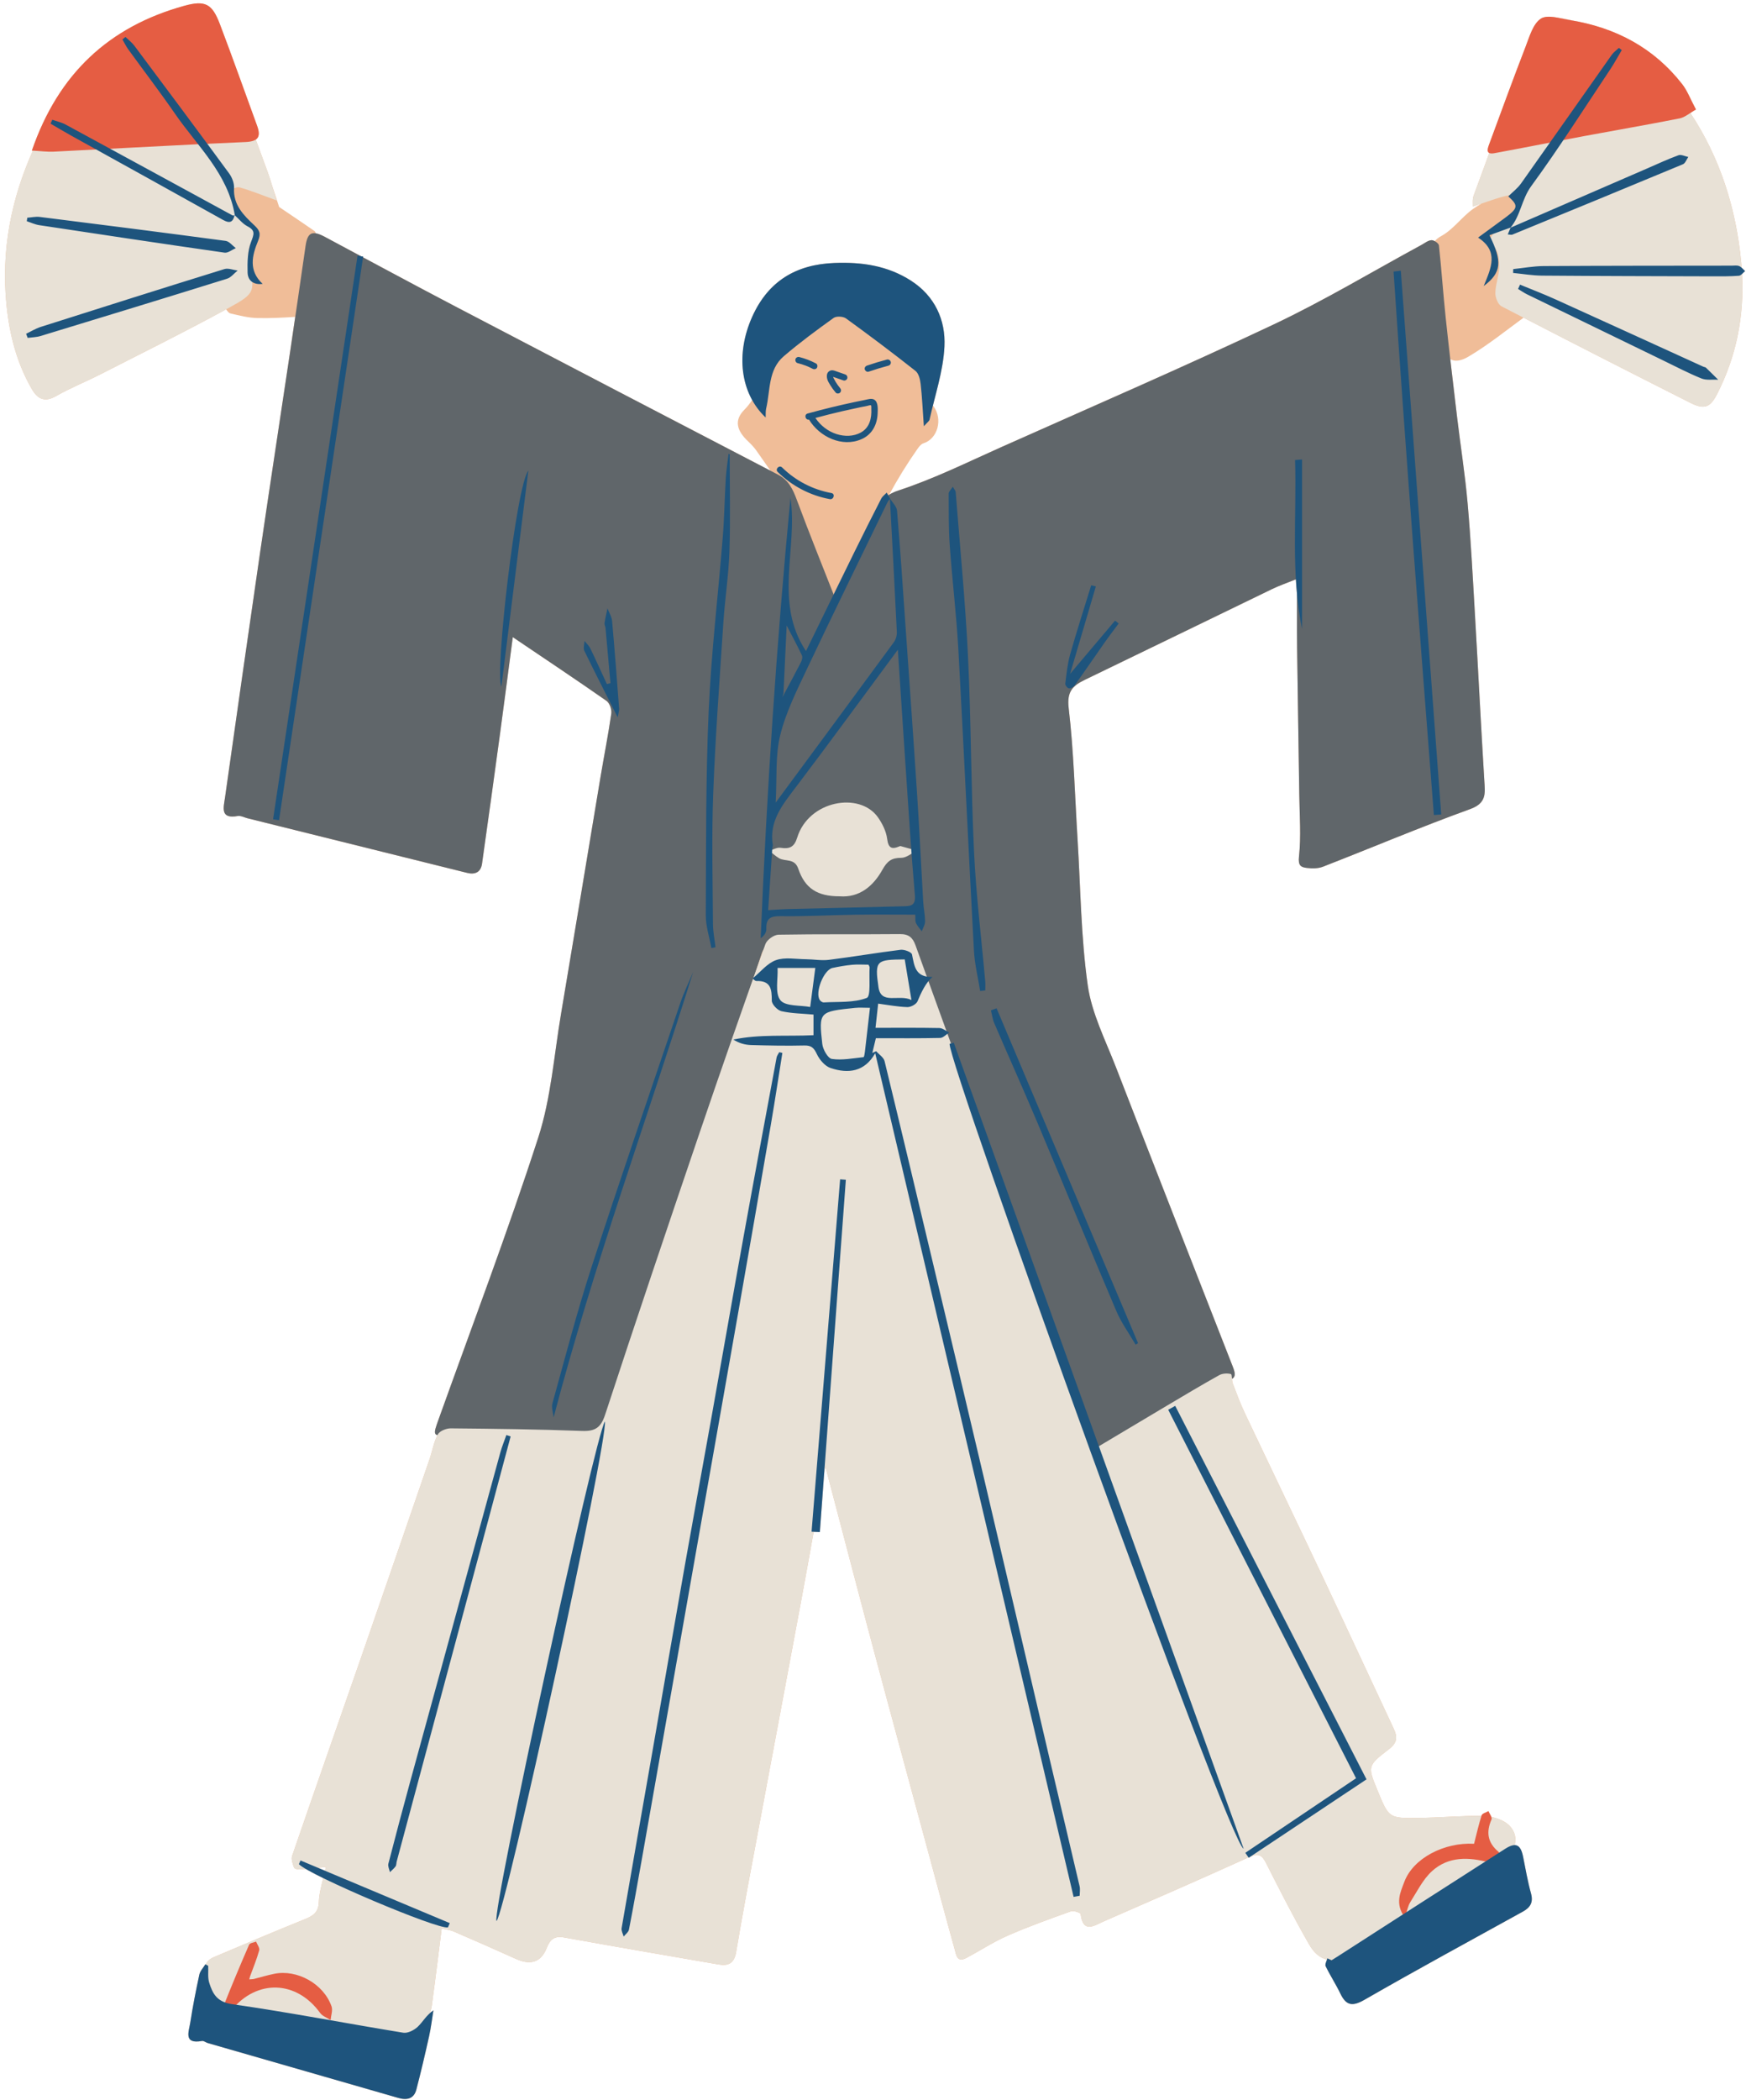
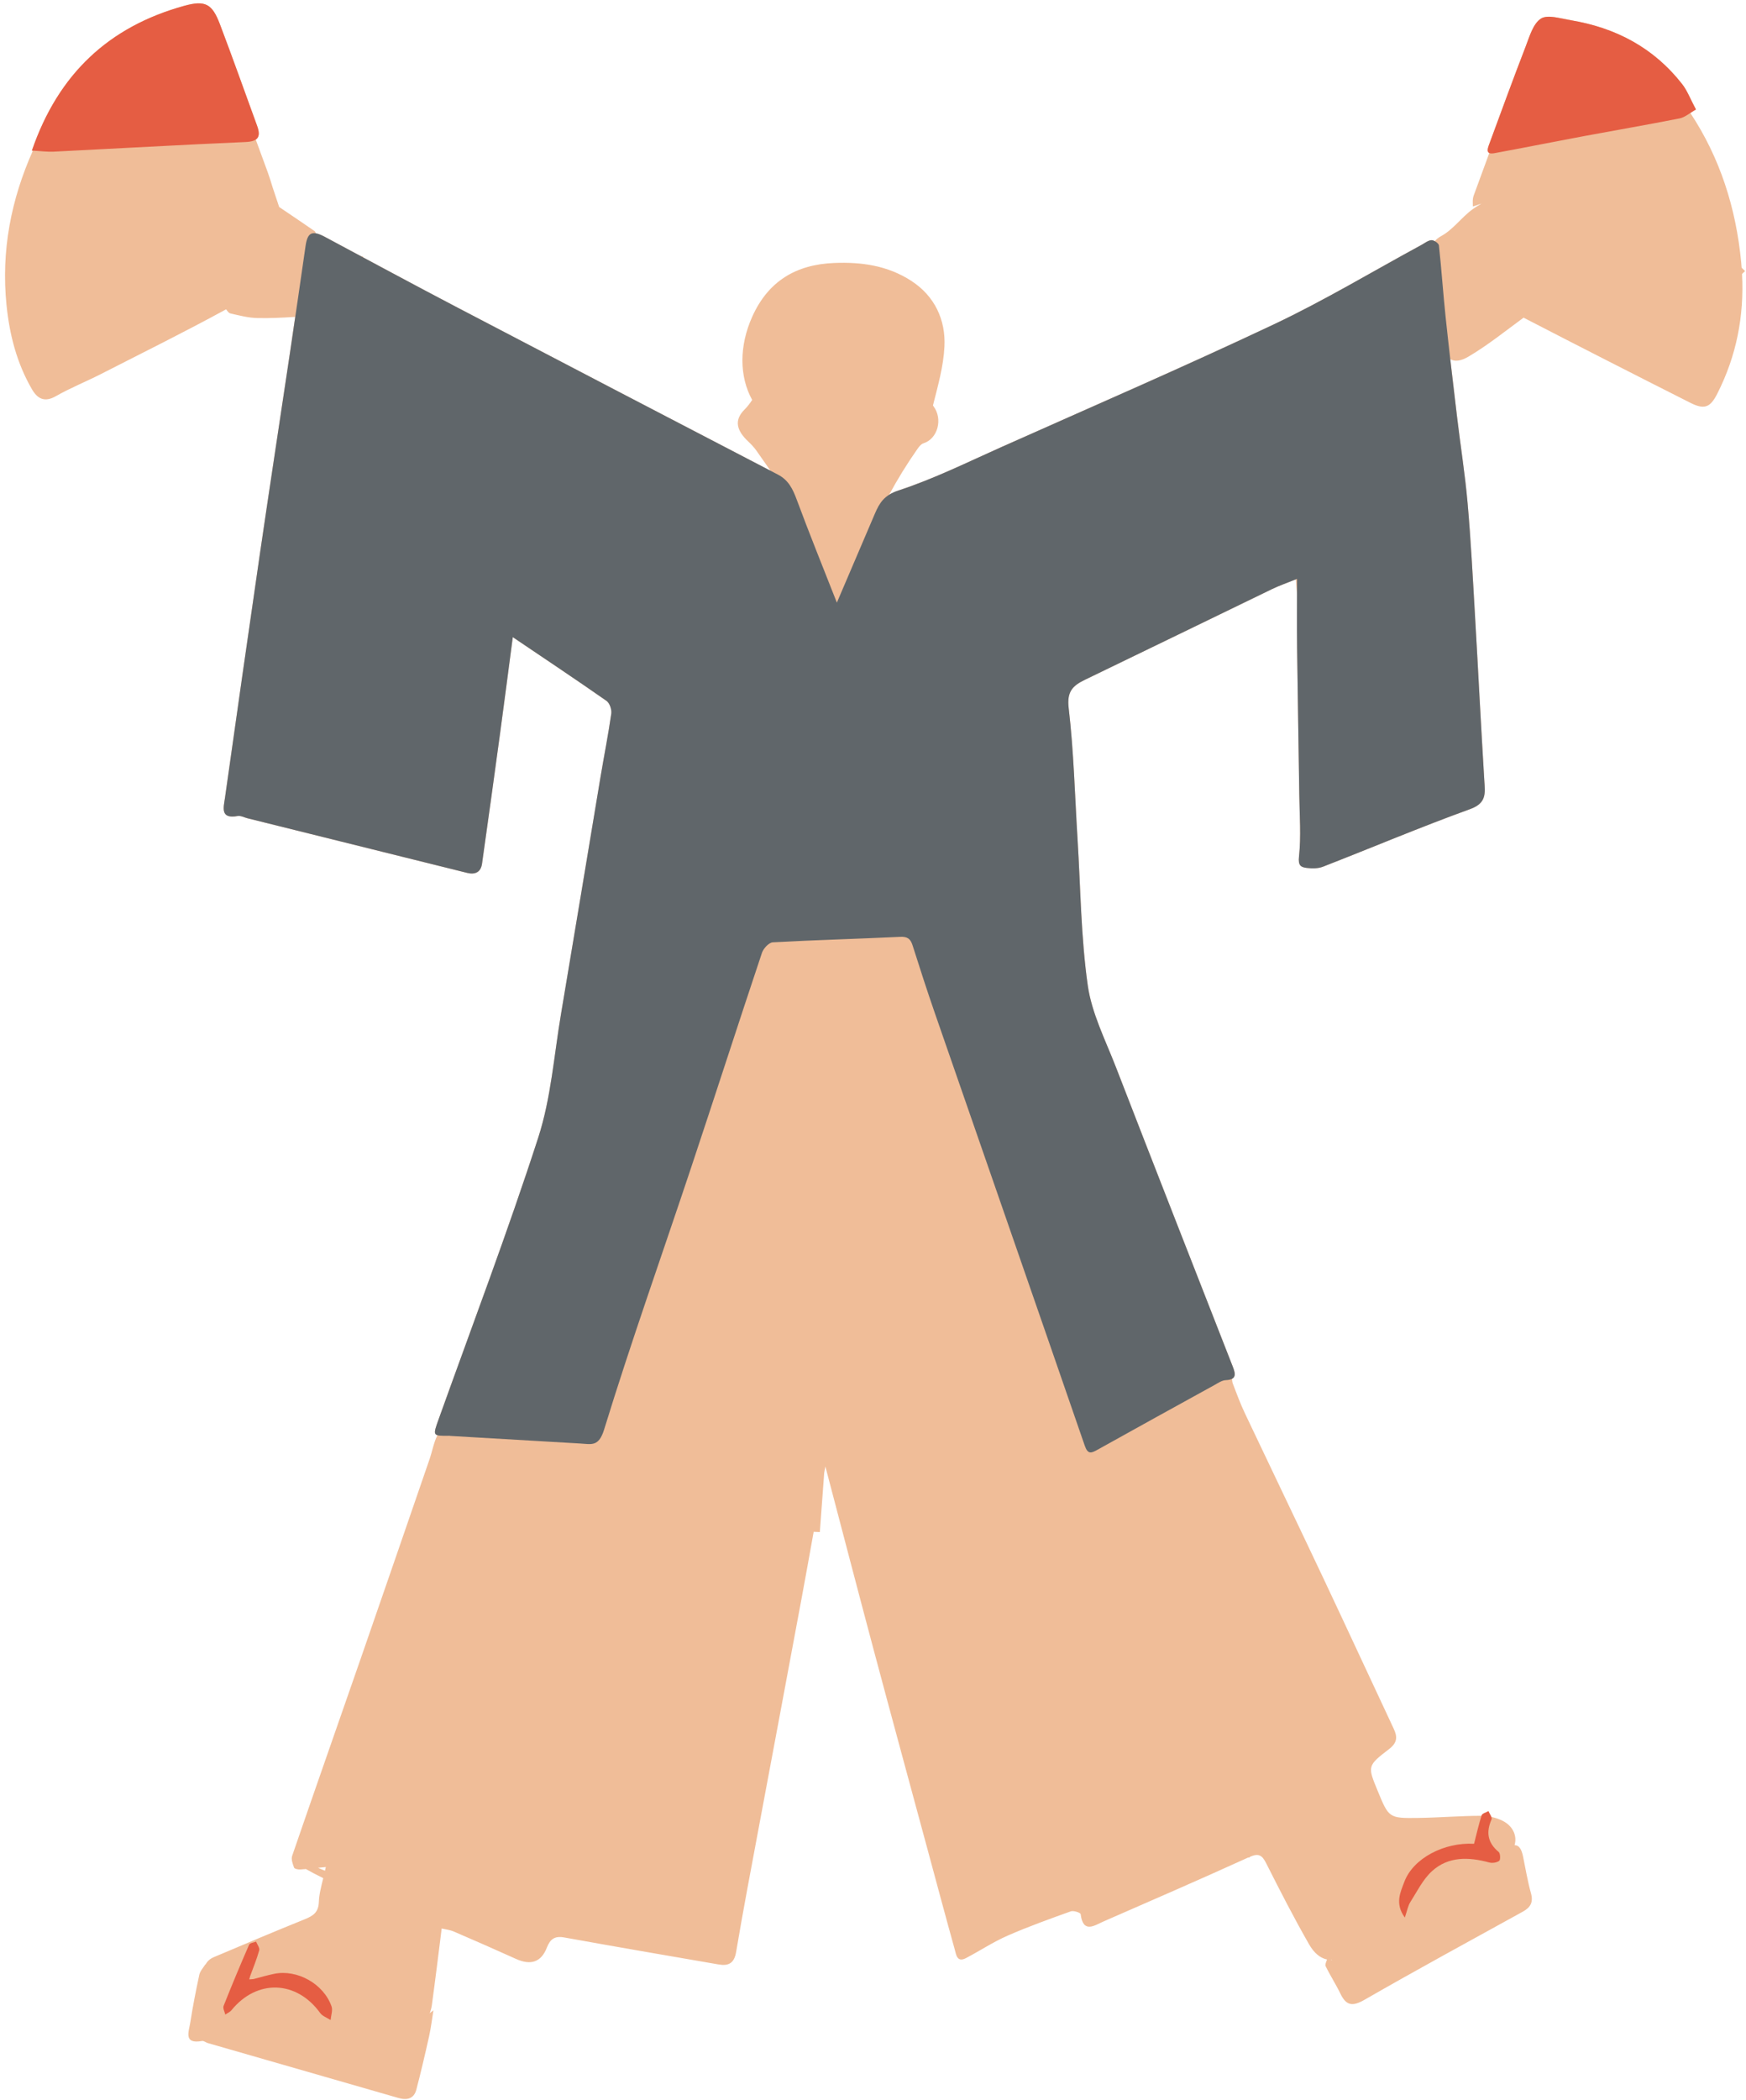
<svg xmlns="http://www.w3.org/2000/svg" height="501.1" preserveAspectRatio="xMidYMid meet" version="1.0" viewBox="-1.2 -0.8 416.7 501.1" width="416.7" zoomAndPan="magnify">
  <g id="change1_1">
    <path d="M415.288,63.88c-0.283-0.251-0.548-0.549-0.831-0.8c-0.034-0.456-0.066-0.912-0.11-1.37 c-1.242-12.942-5.077-24.888-12.126-35.552c0.418-0.275,0.856-0.561,1.338-0.831c-1.378-2.581-2.081-4.504-3.28-6.04 c-6.588-8.441-15.357-13.2-25.708-15.093c-0.847-0.201-1.708-0.383-2.593-0.528c-0.212-0.035-0.415-0.064-0.616-0.091 c-1.825-0.37-3.675-0.66-4.807,0.068c-1.879,1.209-2.719,4.275-3.648,6.675c-2.981,7.7-5.804,15.461-8.664,23.208 c-0.312,0.844-0.684,1.849-0.004,2.176c-1.246,3.396-2.498,6.791-3.739,10.189c-0.338,0.926-0.164,2.039-0.197,2.581 c0.71-0.227,1.389-0.458,2.058-0.688c-0.708,0.406-1.401,0.833-2.056,1.304c-2.67,1.921-4.686,4.877-7.513,6.417 c-0.735,0.401-1.221,0.809-1.558,1.239c-0.282-0.152-0.571-0.25-0.789-0.238c-0.82,0.042-1.616,0.704-2.406,1.131 c-11.708,6.347-23.153,13.248-35.176,18.928c-21.481,10.149-43.298,19.589-65,29.268c-8.13,3.625-16.159,7.618-24.585,10.372 c-0.911,0.298-1.652,0.647-2.281,1.043c2.03-3.741,4.266-7.378,6.738-10.898c0.375-0.534,0.858-1.187,1.422-1.364 c3.48-1.087,4.689-5.817,2.454-8.824c-0.056-0.075-0.096-0.153-0.15-0.228c1.181-4.671,2.513-9.34,2.743-14.06 c0.307-6.292-2.271-12.02-7.957-15.69c-5.594-3.612-11.809-4.506-18.344-4.243c-9.135,0.368-15.757,4.331-19.574,12.817 c-3.141,6.982-3.104,14.271-0.016,19.866c-0.525,0.811-1.125,1.593-1.853,2.324c-2.55,2.56-1.82,5.028,0.921,7.598 c0.704,0.66,1.379,1.377,1.936,2.161c1.132,1.593,2.251,3.195,3.363,4.801c-24.858-12.921-49.711-25.851-74.533-38.839 c-7.594-3.973-15.151-8.018-22.704-12.07c0.009-0.059,0.018-0.117,0.026-0.176c-0.164-0.024-0.329-0.049-0.493-0.074 c-2.876-1.543-5.753-3.084-8.629-4.627c-0.875-0.469-1.588-0.755-2.175-0.853c-0.062-0.238-0.151-0.436-0.304-0.542 c-2.804-1.927-5.617-3.844-8.443-5.739c-0.525-1.58-1.086-3.267-1.586-4.772c-0.365-1.217-0.737-2.414-1.166-3.589 c-0.115-0.315-0.231-0.629-0.346-0.944c-0.011-0.031-0.019-0.056-0.023-0.066l-0.001,0c-0.819-2.239-1.642-4.477-2.464-6.715 c0.872-0.586,0.925-1.638,0.316-3.307c-2.948-8.081-5.823-16.191-8.876-24.232c-1.846-4.862-3.478-5.766-8.517-4.373 C24.771,5.568,12.701,16.841,6.413,35.129c0.083,0.004,0.153,0.011,0.234,0.015C1.475,46.735-0.976,58.975,0.361,72.052 c0.724,7.082,2.469,13.813,6.044,19.99c1.301,2.249,2.976,3.253,5.721,1.686c3.466-1.979,7.208-3.468,10.77-5.287 C32.879,83.345,42.929,78.368,52.765,73c0.312,0.425,0.616,0.886,1.006,0.977c2.131,0.497,4.304,1.06,6.471,1.106 c3.001,0.065,6.01-0.082,9.011-0.283c-0.422,2.87-0.829,5.742-1.257,8.611c-2.377,15.949-4.828,31.887-7.158,47.842 c-2.839,19.439-5.6,38.89-8.353,58.342c-0.318,2.25-1.202,5.076,3.031,4.3c0.717-0.131,1.545,0.338,2.322,0.531 c17.485,4.348,34.969,8.7,52.456,13.039c1.886,0.468,3.258-0.161,3.544-2.181c1.477-10.417,2.914-20.841,4.331-31.266 c1.012-7.444,1.97-14.895,3.012-22.799c7.795,5.263,15.139,10.153,22.37,15.205c0.748,0.523,1.276,2.071,1.139,3.034 c-0.721,5.05-1.724,10.059-2.566,15.093c-3.155,18.867-6.252,37.744-9.438,56.606c-1.666,9.86-2.381,20.049-5.432,29.472 c-7.298,22.538-15.712,44.715-23.71,67.025c-0.98,2.734-1.342,3.666-0.348,3.974c-0.891,1.767-1.226,3.823-1.881,5.727 c-5.455,15.842-10.912,31.683-16.407,47.511c-5.456,15.713-10.978,31.404-16.386,47.134c-0.276,0.802,0.134,1.921,0.464,2.803 c0.111,0.297,0.972,0.471,1.473,0.439c0.45-0.029,0.9-0.064,1.356-0.104c1.033,0.606,2.451,1.347,4.13,2.17 c-0.526,2.142-0.989,3.91-1.047,5.685c-0.083,2.561-1.458,3.354-3.461,4.163c-7.26,2.93-14.469,5.985-21.681,9.033 c-0.602,0.255-1.213,0.708-1.594,1.233c-0.109,0.15-0.187,0.312-0.275,0.47c-0.021-0.012-0.043-0.025-0.064-0.037 c-0.498,0.823-1.255,1.589-1.448,2.479c-0.825,3.8-1.572,7.622-2.168,11.464c-0.328,2.118-1.692,5.177,2.803,4.364 c0.419-0.076,0.913,0.36,1.39,0.497c15.159,4.371,30.319,8.735,45.48,13.096c1.992,0.573,3.698,0.242,4.281-1.979 c1.111-4.233,2.103-8.498,3.053-12.77c0.451-2.027,0.69-4.1,1.026-6.153c-0.322,0.219-0.604,0.456-0.871,0.699 c0.221-0.621,0.401-1.254,0.489-1.891c0.83-6.028,1.559-12.071,2.353-18.339c0.838,0.203,1.942,0.314,2.915,0.732 c4.969,2.133,9.916,4.317,14.847,6.537c3.508,1.58,5.994,0.754,7.339-2.705c0.766-1.97,1.836-2.841,4.085-2.436 c12.293,2.213,24.602,4.336,36.912,6.452c2.297,0.395,3.709-0.228,4.17-2.964c1.71-10.151,3.648-20.265,5.535-30.386 c3.352-17.982,6.753-35.955,10.085-53.941c0.979-5.283,1.932-10.573,2.893-15.939c0.49,0.021,0.98,0.041,1.47,0.062 c0.347-4.699,0.694-9.398,1.041-14.098c0.094-0.522,0.184-1.03,0.279-1.555c3.984,15.139,7.764,29.668,11.637,44.172 c4.266,15.973,8.617,31.922,12.932,47.882c2.092,7.738,4.16,15.482,6.311,23.204c0.342,1.227,0.528,3.177,2.694,2.039 c3.311-1.74,6.458-3.832,9.87-5.329c4.949-2.172,10.054-3.998,15.144-5.825c0.651-0.234,2.294,0.326,2.336,0.662 c0.596,4.741,3.296,2.699,5.51,1.733c11.537-5.033,23.082-10.052,34.54-15.261c0.02,0.03,0.041,0.06,0.061,0.09 c0.154-0.103,0.308-0.205,0.462-0.307c1.984-0.806,2.765-0.246,3.724,1.653c3.293,6.525,6.621,13.044,10.264,19.377 c1.17,2.034,2.604,3.197,4.234,3.549c-0.191,0.574-0.509,1.21-0.321,1.599c1.08,2.227,2.446,4.316,3.518,6.547 c1.396,2.905,2.897,3.104,5.768,1.455c12.488-7.174,25.144-14.057,37.757-21.013c1.82-1.003,2.56-2.219,1.96-4.381 c-0.797-2.871-1.293-5.827-1.885-8.753c-0.372-1.837-0.984-2.737-2.034-2.733c0.635-2.09-0.276-4.466-2.741-5.758 c-0.851-0.446-1.818-0.771-2.805-0.983c-0.164-0.43-0.512-0.941-0.689-1.376c-0.561,0.332-1.47,0.549-1.622,1.014 c-0.01,0.031-0.018,0.062-0.028,0.093c-0.01,0-0.021-0.002-0.032-0.002c-5.01,0.011-10.018,0.439-15.029,0.511 c-7.054,0.101-7.055,0.027-9.75-6.523c-2.379-5.782-2.474-5.905,2.717-9.881c1.985-1.521,2.074-2.882,1.142-4.868 c-5.635-12.007-11.192-24.051-16.855-36.044c-6.18-13.089-12.466-26.128-18.659-39.211c-1.093-2.31-1.991-4.715-2.897-7.107 c-0.116-0.306-0.159-0.73-0.192-1.131c0.971-0.511,0.709-1.579,0.19-2.905c-9.322-23.827-18.668-47.646-27.909-71.504 c-2.488-6.423-5.764-12.815-6.709-19.5c-1.625-11.506-1.707-23.231-2.429-34.864c-0.647-10.427-0.899-20.9-2.117-31.26 c-0.47-3.997,0.993-5.361,3.923-6.773c14.902-7.18,29.765-14.439,44.658-21.638c1.62-0.783,3.338-1.378,5.645-2.304 c0.069,1.199,0.159,2.397,0.272,3.594c-0.012,4.46-0.034,8.65,0.018,12.828c0.143,11.669,0.358,23.337,0.519,35.006 c0.068,4.915,0.462,9.874-0.071,14.727c-0.237,2.161,0.46,2.524,1.862,2.7c1.261,0.158,2.699,0.16,3.856-0.291 c11.718-4.564,23.31-9.468,35.129-13.747c3.979-1.44,3.571-3.773,3.386-6.8c-0.812-13.241-1.471-26.491-2.243-39.734 c-0.515-8.825-0.97-17.659-1.746-26.463c-0.604-6.854-1.691-13.664-2.508-20.5c-0.552-4.618-1.094-9.237-1.623-13.858 c1.069,0.645,2.526,0.465,4.325-0.595c4.614-2.719,8.828-6.123,13.164-9.301c13.226,6.835,26.491,13.596,39.782,20.305 c3.354,1.693,4.762,1.156,6.437-2.144c4.594-9.053,6.446-18.537,5.918-28.587C414.797,64.341,415.04,64.074,415.288,63.88z M76.361,445.542c-0.552-0.232-1.104-0.463-1.656-0.695c0.588-0.062,1.198-0.126,1.853-0.192 C76.493,444.962,76.427,445.251,76.361,445.542z M316.706,466.83c-0.039,0.024-0.078,0.048-0.116,0.073 c-0.058-0.027-0.116-0.053-0.174-0.08C316.512,466.825,316.608,466.832,316.706,466.83z" fill="#F0BD98" />
  </g>
  <g id="change2_1">
    <path d="M121.182,151.218c-1.042,7.904-2,15.355-3.012,22.799c-1.417,10.426-2.854,20.849-4.331,31.266 c-0.286,2.02-1.659,2.649-3.544,2.181c-17.487-4.339-34.971-8.691-52.456-13.038c-0.776-0.193-1.604-0.662-2.322-0.531 c-4.233,0.776-3.35-2.051-3.031-4.3c2.753-19.452,5.514-38.902,8.353-58.341c2.33-15.956,4.782-31.893,7.158-47.842 c1.267-8.504,2.507-17.013,3.726-25.524c0.47-3.281,1.596-3.788,4.626-2.163c10.585,5.678,21.157,11.379,31.799,16.947 c25.417,13.299,50.867,26.538,76.32,39.768c2.513,1.306,3.547,3.452,4.485,5.985c2.976,8.036,6.205,15.978,9.573,24.559 c3.211-7.512,6.135-14.348,9.054-21.186c1.13-2.646,2.248-4.464,5.698-5.592c8.425-2.754,16.455-6.746,24.585-10.372 c21.702-9.679,43.519-19.119,65-29.268c12.022-5.68,23.468-12.582,35.176-18.928c0.789-0.428,1.586-1.09,2.406-1.131 c0.592-0.03,1.713,0.735,1.768,1.237c0.62,5.705,1.001,11.436,1.603,17.143c0.839,7.961,1.785,15.911,2.734,23.86 c0.817,6.836,1.904,13.646,2.508,20.5c0.776,8.804,1.231,17.637,1.746,26.463c0.772,13.243,1.431,26.494,2.243,39.735 c0.186,3.026,0.593,5.359-3.386,6.799c-11.819,4.279-23.411,9.183-35.129,13.747c-1.157,0.451-2.594,0.449-3.856,0.29 c-1.402-0.176-2.099-0.539-1.862-2.7c0.533-4.853,0.139-9.812,0.071-14.727c-0.161-11.669-0.376-23.337-0.519-35.006 c-0.065-5.317-0.011-10.635-0.011-16.533c-2.451,0.992-4.237,1.6-5.923,2.415c-14.893,7.199-29.756,14.458-44.658,21.638 c-2.93,1.412-4.393,2.776-3.923,6.773c1.218,10.36,1.47,20.833,2.117,31.26c0.722,11.633,0.804,23.358,2.429,34.864 c0.944,6.685,4.221,13.077,6.709,19.5c9.242,23.859,18.587,47.677,27.909,71.504c0.7,1.788,0.938,3.109-1.691,3.224 c-0.919,0.04-1.841,0.701-2.707,1.178c-9.307,5.125-18.614,10.25-27.892,15.427c-1.489,0.831-2.306,1.145-3.037-0.973 c-11.869-34.39-23.835-68.746-35.748-103.121c-1.866-5.383-3.619-10.806-5.341-16.237c-0.492-1.551-1.197-2.127-2.946-2.043 c-10.138,0.485-20.287,0.75-30.421,1.305c-0.928,0.051-2.237,1.466-2.586,2.509c-5.714,17.089-11.236,34.242-16.935,51.336 c-6.929,20.786-14.29,41.435-20.723,62.372c-1.288,4.193-3.019,3.522-5.645,3.368c-10.334-0.603-20.669-1.208-31.003-1.814 c-0.1-0.006-0.2-0.036-0.3-0.035c-4.071,0.046-3.997,0.073-2.497-4.112c7.998-22.31,16.412-44.487,23.71-67.025 c3.051-9.423,3.767-19.612,5.432-29.472c3.186-18.862,6.283-37.739,9.438-56.606c0.842-5.034,1.845-10.042,2.566-15.092 c0.137-0.963-0.39-2.511-1.139-3.034C136.321,161.371,128.977,156.48,121.182,151.218z" fill="#60666A" />
  </g>
  <g id="change3_1">
-     <path d="M76.557,444.656c-2.37,0.237-4.231,0.465-6.099,0.583c-0.501,0.032-1.362-0.142-1.473-0.439 c-0.329-0.882-0.739-2.001-0.464-2.803c5.408-15.73,10.93-31.42,16.386-47.133c5.496-15.828,10.952-31.669,16.407-47.511 c0.678-1.97,1.008-4.104,1.97-5.911c0.438-0.822,2.031-1.46,3.093-1.45c10.449,0.094,20.901,0.229,31.343,0.613 c3.123,0.115,4.477-0.763,5.499-3.879c7.313-22.32,14.834-44.572,22.395-66.81c5.167-15.196,10.462-30.35,15.857-45.466 c0.365-1.022,2.039-2.222,3.124-2.241c9.662-0.174,19.329-0.05,28.994-0.141c2.087-0.02,3.045,0.826,3.715,2.694 c5.797,16.147,11.688,32.261,17.5,48.402c8.534,23.699,17.026,47.412,25.655,71.45c5.696-3.397,11.252-6.723,16.822-10.026 c4.144-2.458,8.278-4.935,12.486-7.281c0.774-0.432,1.933-0.496,2.797-0.274c0.317,0.081,0.171,1.529,0.452,2.272 c0.906,2.392,1.804,4.798,2.897,7.107c6.192,13.083,12.478,26.122,18.659,39.212c5.663,11.994,11.22,24.037,16.854,36.044 c0.932,1.986,0.843,3.347-1.142,4.868c-5.191,3.976-5.097,4.099-2.717,9.882c2.695,6.55,2.697,6.624,9.75,6.523 c5.011-0.072,10.019-0.501,15.029-0.511c1.736-0.004,3.641,0.451,5.176,1.255c3.752,1.967,3.927,6.45,0.483,8.601 c-12.345,7.712-24.699,15.411-37.059,23.099c-3.929,2.444-7.334,1.867-9.681-2.213c-3.643-6.333-6.971-12.852-10.264-19.377 c-1.015-2.012-1.814-2.541-4.074-1.513c-11.514,5.237-23.117,10.28-34.712,15.339c-2.214,0.966-4.914,3.008-5.51-1.733 c-0.042-0.336-1.685-0.896-2.336-0.662c-5.091,1.827-10.195,3.654-15.144,5.826c-3.412,1.497-6.559,3.59-9.87,5.329 c-2.166,1.138-2.352-0.812-2.694-2.039c-2.15-7.721-4.218-15.466-6.311-23.204c-4.315-15.959-8.667-31.909-12.932-47.882 c-3.873-14.504-7.653-29.033-11.637-44.172c-1.96,10.894-3.773,21.221-5.683,31.53c-3.332,17.986-6.733,35.959-10.085,53.941 c-1.887,10.121-3.824,20.235-5.535,30.386c-0.461,2.736-1.873,3.359-4.17,2.964c-12.31-2.116-24.619-4.239-36.912-6.452 c-2.25-0.405-3.319,0.466-4.085,2.436c-1.345,3.46-3.831,4.285-7.339,2.705c-4.931-2.22-9.878-4.405-14.847-6.538 c-0.973-0.418-2.077-0.529-2.915-0.732c-0.794,6.268-1.523,12.31-2.353,18.339c-0.161,1.172-0.624,2.331-1.107,3.425 c-2.062,4.679-3.846,5.594-8.841,4.241c-12.493-3.383-25.154-5.84-38.094-6.367c-4.094-0.167-8.576-7.515-5.654-11.54 c0.381-0.525,0.992-0.979,1.594-1.233c7.212-3.048,14.421-6.103,21.681-9.033c2.003-0.808,3.378-1.602,3.461-4.163 C74.977,450.534,75.831,448.103,76.557,444.656z M62.674,40.23c-4.197-11.499-8.445-22.98-12.67-34.469 c-0.989-2.691-2.605-4.751-5.756-4.119c-3.416,0.685-6.954,1.347-10.077,2.798c-10.785,5.013-18.416,13.481-24.05,23.714 C2.614,41.791-1.247,56.317,0.361,72.052c0.724,7.082,2.469,13.813,6.044,19.991c1.301,2.249,2.976,3.253,5.721,1.686 c3.466-1.979,7.207-3.468,10.77-5.287c10.201-5.208,20.476-10.285,30.516-15.789c6.488-3.556,6.216-3.83,4.773-11.219 c-0.308-1.578-0.05-3.867,0.923-4.957c1.596-1.787,0.979-2.692-0.259-4.006c-1.648-1.75-3.26-3.544-4.746-5.431 c-0.496-0.629-0.556-1.602-0.816-2.417c0.922-0.258,1.958-0.923,2.744-0.701c2.709,0.767,5.33,1.844,8.768,3.085 C64.073,44.672,63.471,42.415,62.674,40.23z M359.111,45.744c2.185-0.434,3.169,0.804,1.668,2.791 c-1.567,2.073-3.363,3.981-5.128,5.896c-1.163,1.261-1.644,2.14-0.174,3.78c0.954,1.064,1.158,3.092,1.125,4.676 c-0.043,2.072-0.881,4.127-0.924,6.199c-0.023,1.084,0.626,2.759,1.475,3.199c14.965,7.767,29.992,15.415,45.045,23.012 c3.354,1.693,4.762,1.156,6.437-2.144c5.027-9.907,6.78-20.327,5.713-31.444c-1.357-14.144-5.799-27.102-14.162-38.492 c-7.078-9.639-15.674-17.5-28.207-19.551c-4.039-0.661-5.841-0.028-7.287,3.822c-4.798,12.775-9.51,25.583-14.191,38.402 c-0.338,0.926-0.164,2.039-0.197,2.581C353.531,47.441,356.265,46.309,359.111,45.744z M209.383,206.733 c1.167-2.097,2.203-2.867,4.517-2.865c1.242,0.001,2.485-1.111,3.727-1.72c-1.305-0.362-2.609-0.727-3.916-1.08 c-0.083-0.022-0.195,0.04-0.287,0.079c-1.848,0.778-2.611,0.379-2.898-1.826c-0.233-1.784-1.146-3.629-2.207-5.129 c-4.366-6.169-16.534-4.007-19.264,4.864c-0.705,2.291-1.847,2.743-3.971,2.421c-0.846-0.128-1.799,0.454-2.704,0.712 c0.782,0.598,1.514,1.281,2.357,1.776c1.485,0.872,3.706-0.074,4.581,2.512c1.601,4.733,4.619,6.584,9.848,6.573 C203.89,213.418,207.212,210.632,209.383,206.733z" fill="#E8E1D6" />
-   </g>
+     </g>
  <g id="change4_1">
    <path d="M6.413,35.129c6.288-18.288,18.358-29.561,36.35-34.536c5.04-1.393,6.671-0.489,8.517,4.373 c3.054,8.041,5.928,16.151,8.876,24.232c0.974,2.669,0.257,3.759-2.798,3.891c-15.251,0.661-30.493,1.54-45.741,2.298 C10.081,35.464,8.529,35.243,6.413,35.129z M400.279,19.287c-6.794-8.704-15.9-13.503-26.677-15.27 c-2.375-0.39-5.438-1.409-7.048-0.373c-1.879,1.209-2.719,4.275-3.648,6.675c-2.981,7.7-5.804,15.461-8.664,23.208 c-0.428,1.158-0.98,2.626,1.246,2.216c7.16-1.318,14.298-2.75,21.454-4.086c7.574-1.414,15.17-2.71,22.726-4.209 c1.264-0.251,2.375-1.27,3.889-2.121C402.181,22.746,401.478,20.823,400.279,19.287z M58.281,471.462 c0.067-0.241,0.135-0.482,0.2-0.723c0.748-2.063,1.6-4.099,2.184-6.208c0.161-0.58-0.476-1.381-0.747-2.081 c-0.572,0.236-1.486,0.323-1.664,0.731c-2.111,4.838-4.149,9.709-6.094,14.616c-0.218,0.55,0.254,1.372,0.405,2.068 c0.501-0.347,1.117-0.6,1.486-1.054c6.056-7.456,15.517-7.14,21.151,0.66c0.553,0.766,1.652,1.138,2.498,1.693 c0.096-1.092,0.557-2.311,0.227-3.255c-1.876-5.378-8.184-8.899-13.689-7.773c-1.663,0.34-3.295,0.83-4.941,1.251 C58.958,471.412,58.619,471.437,58.281,471.462z M333.958,448.186c-0.933,2.483-2.312,5.183,0.116,8.518 c0.583-1.687,0.754-2.802,1.308-3.674c1.622-2.552,3.013-5.432,5.195-7.409c3.912-3.543,8.759-3.38,13.639-2.051 c0.737,0.201,1.819,0.042,2.391-0.401c0.332-0.258,0.268-1.778-0.132-2.108c-2.655-2.197-3.053-4.711-1.702-7.775 c0.201-0.456-0.474-1.299-0.745-1.963c-0.561,0.331-1.47,0.549-1.622,1.014c-0.688,2.097-1.162,4.265-1.806,6.77 C343.516,438.717,336.087,442.522,333.958,448.186z" fill="#E55D43" />
  </g>
  <g id="change5_1">
-     <path d="M219.288,100.9c-0.275-3.836-0.416-6.986-0.77-10.112c-0.123-1.084-0.468-2.496-1.232-3.098 c-5.436-4.289-10.972-8.455-16.58-12.518c-0.686-0.497-2.297-0.587-2.946-0.122c-4.065,2.917-8.107,5.895-11.905,9.146 c-3.776,3.233-3.187,8.176-4.204,12.468c-0.153,0.644-0.082,1.342-0.121,2.147c-6.069-5.748-7.203-15.155-3.2-24.052 c3.817-8.486,10.439-12.45,19.574-12.817c6.535-0.263,12.75,0.631,18.344,4.243c5.686,3.671,8.263,9.398,7.957,15.69 c-0.286,5.858-2.272,11.634-3.556,17.437C220.565,99.693,220.089,99.987,219.288,100.9z M256.478,451.512 c0-0.762,0.146-1.559-0.022-2.282c-2.377-10.199-4.815-20.383-7.204-30.579c-5.267-22.485-10.495-44.979-15.778-67.459 c-3.762-16.009-7.584-32.005-11.39-48.004c-4.03-16.94-8.051-33.882-12.17-50.801c-0.219-0.901-1.314-1.589-2.001-2.376 c-0.309,0.137-0.618,0.275-0.926,0.412c0.288-1.194,0.576-2.388,0.849-3.52c5.279,0,10.31,0.054,15.337-0.06 c0.73-0.017,1.443-0.836,2.163-1.283c-0.777-0.376-1.547-1.063-2.331-1.079c-5.075-0.098-10.152-0.05-15.255-0.05 c0.182-1.666,0.408-3.731,0.631-5.773c2.398,0.312,4.679,0.761,6.971,0.827c0.825,0.024,2.14-0.687,2.425-1.389 c0.762-1.878,2.024-4.584,3.589-5.802c-4.214,0.117-4.336-2.694-4.916-5.384c-0.12-0.558-1.826-1.206-2.713-1.097 c-5.71,0.702-11.386,1.68-17.095,2.393c-1.802,0.225-3.671-0.127-5.51-0.142c-2.399-0.02-5.001-0.538-7.141,0.219 c-2.075,0.733-3.675,2.809-5.562,4.359c0.127,0.092,0.526,0.632,0.907,0.62c3.448-0.108,3.662,1.979,3.661,4.687 c-0.001,0.872,1.353,2.296,2.302,2.51c2.45,0.551,5.021,0.568,7.65,0.808c0,1.334,0,3.088,0,4.922 c-6.482,0.318-12.851-0.282-19.132,1.044c1.418,0.905,2.837,1.268,4.264,1.308c4.224,0.118,8.454,0.205,12.677,0.103 c1.705-0.042,2.308,0.6,3.006,2.078c0.633,1.343,1.926,2.849,3.26,3.298c4.204,1.416,8.125,0.93,10.654-3.528 c15.837,67.329,31.593,134.31,47.348,201.291C255.512,451.691,255.995,451.602,256.478,451.512z M205.227,250.074 c-0.057,0.478-0.181,1.337-0.345,1.354c-2.518,0.267-5.101,0.784-7.549,0.426c-0.946-0.138-2.141-2.256-2.288-3.576 c-0.858-7.697-0.765-7.72,7.822-8.607c1.077-0.111,2.176-0.015,3.557-0.015C206.003,243.347,205.626,246.712,205.227,250.074z M206.345,229.972c-0.18,2.555,0.332,6.935-0.685,7.324c-3.108,1.192-6.803,0.866-10.273,1.074 c-0.309,0.018-0.754-0.297-0.945-0.585c-1.192-1.788,0.951-7.194,3.046-7.643c1.549-0.332,3.12-0.604,4.695-0.755 c1.275-0.122,2.571-0.025,3.893-0.025C206.272,229.797,206.351,229.887,206.345,229.972z M192.159,239.459 c-2.386-0.453-5.924-0.112-7.119-1.624c-1.333-1.686-0.535-5.055-0.665-7.691c3.047,0,6.093,0,9.005,0 C192.931,233.567,192.598,236.112,192.159,239.459z M216.326,237.797c-2.966-1.496-7.244,1.236-7.867-3.047 c-0.946-6.497-0.476-6.566,6.263-6.644C215.237,231.215,215.718,234.125,216.326,237.797z M212.84,149.972 c0.039,0.81-0.233,1.796-0.708,2.444c-9.172,12.511-18.396,24.983-28.207,38.273c0.327-5.932-0.119-11.21,1.083-16.082 c1.358-5.5,3.988-10.734,6.434-15.909c6.27-13.261,12.743-26.425,19.145-39.624c0.16-0.331,0.435-0.606,0.655-0.908 c-0.275-0.478-0.549-0.955-0.823-1.432c-0.447,0.482-1.03,0.894-1.319,1.458c-2.148,4.186-4.264,8.39-6.34,12.612 c-3.873,7.879-7.713,15.774-11.606,23.743c-7.74-11.693-1.901-24.456-3.704-36.567c-3.339,34.965-5.654,69.972-7.101,105.086 c0.918-0.681,1.376-1.465,1.348-2.231c-0.094-2.502,0.967-3.088,3.416-3.05c5.923,0.094,11.852-0.256,17.781-0.342 c4.778-0.069,9.558-0.014,14.342-0.014c0.052,0.807-0.066,1.479,0.166,1.994c0.326,0.721,0.912,1.325,1.387,1.978 c0.278-0.78,0.789-1.561,0.786-2.34c-0.007-1.596-0.354-3.187-0.447-4.787c-0.499-8.53-0.897-17.067-1.453-25.593 c-0.881-13.529-1.854-27.052-2.799-40.576c-0.63-9.017-1.228-18.038-1.986-27.044c-0.086-1.023-1.114-1.967-1.706-2.947 C211.749,128.733,212.331,139.351,212.84,149.972z M185.512,165.592c0.09-0.32,0.18-0.641,0.27-0.961 c0.247-5.248,0.495-10.496,0.764-16.191c1.368,2.644,2.571,4.857,3.64,7.133c0.2,0.425-0.003,1.17-0.248,1.651 c-1.291,2.537-2.656,5.036-3.995,7.548C185.8,165.045,185.656,165.318,185.512,165.592z M214.894,181.562 c0.711,10.422,1.345,20.851,2.255,31.256c0.23,2.628-1.243,2.568-2.809,2.612c-9.147,0.256-18.297,0.437-27.445,0.661 c-1.481,0.036-2.959,0.161-4.766,0.263c0.326-4.911,0.657-9.903,0.994-14.894c0.013-0.198,0.153-0.403,0.122-0.587 c-0.976-5.78,2.373-9.747,5.549-13.94c8.052-10.627,15.909-21.401,24.288-32.716C213.714,163.762,214.287,172.663,214.894,181.562z M47.822,467.853c-0.498,0.823-1.255,1.589-1.448,2.478c-0.825,3.8-1.572,7.622-2.168,11.464c-0.328,2.118-1.692,5.178,2.803,4.364 c0.419-0.076,0.913,0.36,1.39,0.497c15.159,4.37,30.319,8.735,45.48,13.096c1.992,0.573,3.698,0.242,4.281-1.979 c1.111-4.233,2.103-8.498,3.053-12.77c0.451-2.027,0.69-4.1,1.026-6.153c-1.717,1.167-2.522,2.765-3.744,3.92 c-0.861,0.813-2.382,1.593-3.451,1.419c-13.614-2.22-27.166-4.852-40.816-6.807c-3.636-0.521-4.664-2.464-5.498-5.117 c-0.391-1.244-0.178-2.677-0.238-4.025C48.269,468.111,48.046,467.982,47.822,467.853z M315.582,466.437 c-0.152,0.635-0.624,1.426-0.404,1.88c1.08,2.227,2.446,4.316,3.518,6.547c1.396,2.905,2.897,3.105,5.768,1.455 c12.488-7.174,25.144-14.057,37.757-21.013c1.82-1.003,2.56-2.219,1.96-4.381c-0.797-2.871-1.293-5.827-1.885-8.753 c-0.582-2.877-1.742-3.479-4.273-1.862c-13.397,8.559-26.755,17.179-40.127,25.776c-0.432,0.278-0.872,0.544-1.308,0.816 C316.254,466.747,315.918,466.592,315.582,466.437z M225.435,248.252c-0.402,4.472,66.665,190.859,70.166,192.03 c-23.059-64.101-46.117-128.201-69.175-192.302C226.095,248.071,225.765,248.162,225.435,248.252z M184.778,250.239 c-0.216,0.417-0.549,0.813-0.632,1.255c-2.658,14.305-5.33,28.607-7.918,42.925c-2.591,14.331-5.082,28.681-7.641,43.018 c-2.068,11.588-4.206,23.164-6.253,34.757c-2.602,14.744-5.136,29.499-7.713,44.247c-2.492,14.266-5.012,28.527-7.467,42.8 c-0.107,0.622,0.314,1.336,0.489,2.007c0.436-0.555,1.146-1.057,1.265-1.673c1.084-5.582,2.084-11.18,3.073-16.78 c4.432-25.095,8.85-50.192,13.276-75.288c3.241-18.378,6.499-36.752,9.723-55.133c2.621-14.945,5.224-29.894,7.792-44.848 c0.977-5.691,1.835-11.402,2.747-17.105C185.273,250.361,185.026,250.3,184.778,250.239z M117.293,457.539 c2.092-1.681,26.712-115.116,25.868-119.187C140.736,342.105,116.16,455.342,117.293,457.539z M277.605,335.554 c14.959,29.338,29.917,58.675,44.83,87.924c-8.895,5.986-17.661,11.886-26.426,17.786c0.269,0.394,0.538,0.789,0.808,1.183 c9.497-6.32,18.993-12.64,28.113-18.71c-15.288-29.841-30.471-59.474-45.653-89.107 C278.719,334.938,278.162,335.246,277.605,335.554z M331.389,63.995c2.902,43.246,6.255,86.456,9.622,129.665 c0.583-0.045,1.167-0.09,1.75-0.134c-3.215-43.245-6.43-86.489-9.646-129.734C332.54,63.86,331.965,63.927,331.389,63.995z M225.213,116.952c0.019,4.118-0.042,8.247,0.25,12.35c0.59,8.299,1.599,16.571,2.058,24.875 c1.325,23.945,2.423,47.903,3.719,71.851c0.175,3.225,0.975,6.417,1.485,9.624c0.407-0.048,0.814-0.096,1.221-0.144 c0-0.706,0.054-1.417-0.008-2.117c-0.908-10.283-2.18-20.548-2.671-30.85c-0.74-15.554-0.692-31.146-1.442-46.7 c-0.632-13.098-1.92-26.164-2.942-39.243c-0.026-0.331-0.34-0.64-0.693-1.268C225.737,116.053,225.211,116.504,225.213,116.952z M172.677,107.459c-0.228,1.981-0.546,3.956-0.666,5.944c-0.278,4.604-0.338,9.224-0.705,13.82 c-1.108,13.88-2.768,27.733-3.377,41.633c-0.711,16.227-0.605,32.493-0.683,48.742c-0.012,2.596,0.867,5.196,1.334,7.794 c0.327-0.064,0.654-0.129,0.981-0.193c-0.212-1.857-0.598-3.713-0.608-5.571c-0.057-10.328-0.332-20.668,0.057-30.981 c0.515-13.625,1.527-27.233,2.424-40.842c0.375-5.694,1.262-11.363,1.452-17.059c0.256-7.699,0.064-15.412,0.064-23.12 C172.859,107.571,172.768,107.515,172.677,107.459z M65.396,194.895c6.691-44.824,13.383-89.647,20.074-134.471 c-0.449-0.067-0.898-0.135-1.347-0.202c-6.717,44.82-13.434,89.639-20.152,134.459C64.446,194.753,64.921,194.824,65.396,194.895z M119.653,341.581c-0.485,1.389-1.055,2.755-1.444,4.17c-7.154,26.055-14.295,52.113-21.419,78.176 c-1.814,6.635-3.585,13.283-5.302,19.944c-0.154,0.598,0.233,1.336,0.369,2.009c0.458-0.456,0.979-0.867,1.351-1.385 c0.213-0.298,0.164-0.775,0.268-1.162c7.252-27.039,14.508-54.077,21.762-81.116c1.814-6.763,3.619-13.528,5.428-20.293 C120.328,341.809,119.991,341.695,119.653,341.581z M161.158,238.512c-7.123,21-14.343,41.968-21.2,63.055 c-3.476,10.689-6.294,21.593-9.307,32.428c-0.286,1.03,0.162,2.265,0.269,3.404c9.51-36.143,22.218-70.895,33.3-106.263 C163.192,233.592,162.012,235.997,161.158,238.512z M235.295,240.255c0.255,1.02,0.376,2.098,0.786,3.051 c3.381,7.857,6.893,15.658,10.217,23.539c6.34,15.033,12.526,30.131,18.916,45.142c1.202,2.823,3.06,5.365,4.616,8.037 c0.192-0.122,0.385-0.244,0.577-0.366c-11.255-26.629-22.509-53.259-33.764-79.888C236.194,239.932,235.745,240.094,235.295,240.255 z M194.461,364.733c2.07-28.017,4.139-56.033,6.209-84.05c-0.456-0.035-0.912-0.069-1.368-0.104 c-2.271,28.024-4.542,56.048-6.813,84.071C193.147,364.678,193.804,364.706,194.461,364.733z M359.269,53.546 c2.442-2.896,2.671-6.792,4.971-9.936c6.606-9.029,12.612-18.498,18.827-27.813c0.999-1.498,1.857-3.091,2.78-4.64 c-0.226-0.178-0.452-0.357-0.677-0.535c-0.577,0.551-1.264,1.024-1.716,1.663c-7.223,10.222-14.397,20.48-21.643,30.686 c-0.82,1.155-2.008,2.049-3.044,3.082c2.426,2.19,2.389,2.788-0.807,5.145c-2.037,1.502-4.084,2.991-6.402,4.687 c5.017,3.28,3.132,7.201,1.336,11.571c4.286-3.208,4.484-5.86,1.381-12.133c1.71-0.622,3.386-1.231,5.062-1.841L359.269,53.546z M5.195,51.985c0.985,0.319,1.948,0.782,2.958,0.935c14.739,2.233,29.481,4.449,44.238,6.562c0.827,0.118,1.789-0.697,2.688-1.078 c-0.806-0.597-1.556-1.612-2.426-1.729c-14.781-1.98-29.576-3.86-44.373-5.717c-0.967-0.121-1.979,0.12-2.97,0.193 C5.271,51.429,5.233,51.707,5.195,51.985z M54.79,50.517c1.011,0.908,1.894,2.062,3.061,2.669c1.952,1.015,1.565,1.894,0.88,3.704 c-0.846,2.236-0.908,4.871-0.841,7.32c0.056,2.053,1.535,2.994,3.59,2.717c-3.422-3.15-2.521-6.791-1.089-10.252 c0.729-1.761,0.357-2.549-0.917-3.744c-2.53-2.375-5.039-4.832-4.819-8.85c0.063-1.157-0.473-2.554-1.179-3.516 c-7.471-10.183-15.023-20.307-22.585-30.424c-0.595-0.795-1.424-1.415-2.145-2.117c-0.242,0.192-0.485,0.384-0.727,0.577 c0.458,0.792,0.85,1.632,1.384,2.369c3.705,5.116,7.553,10.132,11.137,15.33c5.34,7.744,12.671,14.336,14.301,24.271L54.79,50.517z M361.103,68.144c0.719,0.433,1.409,0.925,2.16,1.29c10.79,5.252,21.586,10.49,32.384,15.723c3.055,1.48,6.069,3.063,9.208,4.339 c1.18,0.479,2.659,0.221,4.002,0.299c-0.972-0.961-1.936-1.93-2.923-2.875c-0.131-0.126-0.38-0.12-0.562-0.203 c-11.812-5.38-23.614-10.78-35.438-16.131c-2.751-1.245-5.579-2.321-8.371-3.474C361.41,67.456,361.257,67.8,361.103,68.144z M5.407,79.817c1.029-0.143,2.1-0.15,3.081-0.449c14.845-4.518,29.684-9.053,44.498-13.668c0.953-0.297,1.69-1.284,2.527-1.95 c-1.06-0.135-2.234-0.638-3.163-0.35c-14.628,4.531-29.228,9.151-43.82,13.795c-1.218,0.388-2.336,1.088-3.501,1.643 C5.156,79.164,5.282,79.49,5.407,79.817z M359.92,64.322c2.29,0.223,4.578,0.621,6.869,0.64c13.561,0.107,27.123,0.13,40.684,0.169 c2.107,0.006,4.22,0.02,6.318-0.136c0.524-0.039,0.999-0.726,1.496-1.115c-0.469-0.415-0.877-0.977-1.424-1.202 c-0.521-0.214-1.187-0.093-1.79-0.092c-14.968,0.019-29.937,0.009-44.905,0.097c-2.409,0.014-4.816,0.47-7.223,0.721 C359.938,63.71,359.929,64.016,359.92,64.322z M359.336,53.483c-0.216,0.511-0.432,1.022-0.694,1.643 c0.504,0.034,0.837,0.158,1.08,0.059c13.586-5.571,27.169-11.147,40.724-16.794c0.571-0.238,0.864-1.143,1.286-1.737 c-0.791-0.157-1.704-0.648-2.352-0.412c-2.53,0.923-4.978,2.07-7.453,3.143c-10.887,4.718-21.772,9.439-32.658,14.16 C359.269,53.546,359.336,53.483,359.336,53.483z M54.842,50.57c-0.193,0.008-0.425,0.092-0.57,0.013 c-13.259-7.214-26.505-14.45-39.774-21.645c-0.994-0.539-2.146-0.787-3.224-1.17c-0.136,0.313-0.272,0.626-0.407,0.938 c1.661,0.965,3.307,1.959,4.987,2.891c12.075,6.698,24.169,13.363,36.223,20.099c1.632,0.912,2.343,0.445,2.714-1.179 C54.79,50.517,54.843,50.571,54.842,50.57z M124.896,111.476c-2.877,3.52-8.065,48.564-6.432,51.521 C120.57,146.123,122.696,129.098,124.896,111.476z M106.141,458.039c-11.876-4.984-23.752-9.967-35.628-14.951 c-0.123,0.297-0.247,0.593-0.37,0.89c2.578,2.699,33.234,15.691,35.562,15.072C105.85,458.713,105.996,458.376,106.141,458.039z M146.566,168.308c-0.533-6.984-1.055-13.969-1.685-20.945c-0.093-1.029-0.721-2.009-1.102-3.012c-0.241,1.17-0.52,2.334-0.7,3.513 c-0.056,0.369,0.198,0.775,0.234,1.171c0.402,4.383,0.789,8.767,1.18,13.151c-0.283,0.079-0.566,0.159-0.848,0.238 c-1.313-2.843-2.596-5.7-3.96-8.517c-0.32-0.661-0.916-1.189-1.385-1.778c-0.031,0.786-0.35,1.711-0.048,2.335 c2.471,5.095,5.058,10.133,7.967,15.895C146.43,169.164,146.598,168.728,146.566,168.308z M259.223,138.856 c-1.686,5.479-3.457,10.933-5.016,16.447c-0.642,2.271-0.873,4.665-1.172,7.018c-0.045,0.355,0.525,1.08,0.87,1.12 c0.432,0.05,1.09-0.314,1.366-0.701c2.474-3.468,4.873-6.99,7.323-10.475c1.028-1.462,2.125-2.875,3.191-4.31 c-0.288-0.227-0.576-0.454-0.864-0.681c-3.349,3.965-6.699,7.93-10.731,12.703c2.228-7.562,4.187-14.215,6.147-20.868 C259.966,139.024,259.595,138.94,259.223,138.856z M307.882,108.96c0.412,13.466-1.068,26.999,1.664,40.31 c0-13.456,0-26.951,0-40.446C308.992,108.87,308.437,108.915,307.882,108.96z M211.382,85.515c-0.126-0.39-0.516-0.632-0.923-0.524 c-1.597,0.423-3.178,0.902-4.741,1.437c-0.37,0.127-0.654,0.521-0.524,0.923c0.119,0.367,0.525,0.66,0.923,0.524 c1.563-0.535,3.144-1.014,4.741-1.437C211.237,86.337,211.506,85.898,211.382,85.515z M193.518,85.9 c-1.253-0.655-2.582-1.168-3.954-1.511c-0.38-0.095-0.831,0.123-0.923,0.524c-0.089,0.389,0.117,0.821,0.524,0.923 c0.643,0.161,1.277,0.357,1.898,0.592c0.152,0.058,0.304,0.117,0.454,0.179c0.018,0.007,0.035,0.015,0.053,0.022 c0.006,0.002,0.021,0.009,0.057,0.025c0.074,0.033,0.149,0.065,0.223,0.099c0.308,0.139,0.611,0.287,0.91,0.443 c0.347,0.182,0.831,0.101,1.026-0.269C193.969,86.581,193.889,86.094,193.518,85.9z M200.492,88.526 c-0.642-0.223-1.283-0.447-1.925-0.67c-0.345-0.12-0.684-0.264-1.049-0.304c-0.361-0.039-0.735,0.093-0.995,0.348 c-0.429,0.421-0.449,1.08-0.325,1.63c0.125,0.552,0.457,1.074,0.748,1.553c0.383,0.628,0.822,1.222,1.298,1.783 c0.255,0.301,0.802,0.282,1.061,0c0.293-0.32,0.272-0.74,0-1.061c-0.388-0.458-0.739-0.939-1.101-1.541 c-0.173-0.288-0.312-0.596-0.484-0.884c-0.001-0.002,0,0-0.002-0.002c-0.017-0.051-0.035-0.1-0.049-0.152 c-0.01-0.035-0.017-0.07-0.024-0.104c0.112,0.038,0.225,0.076,0.335,0.115c0.704,0.245,1.409,0.49,2.114,0.735 c0.371,0.129,0.837-0.147,0.923-0.524C201.111,89.03,200.889,88.664,200.492,88.526z M208.257,97.811 c-0.091,2.678-1.307,5.049-3.825,6.162c-4.635,2.048-10.054-0.54-12.552-4.661c-0.882,0.167-1.237-1.202-0.332-1.451 c3.709-1.022,7.446-1.937,11.209-2.734c0.853-0.181,1.707-0.356,2.563-0.524c0.632-0.125,1.387-0.393,2.008-0.11 C208.439,94.998,208.291,96.824,208.257,97.811z M206.747,96.76c-0.008-0.171,0.045-0.783-0.102-0.867 c-0.135-0.078-0.609,0.094-0.775,0.126c-0.654,0.129-1.308,0.261-1.961,0.396c-1.356,0.281-2.709,0.578-4.058,0.889 c-2.159,0.498-4.305,1.044-6.445,1.616c1.208,1.805,2.987,3.196,5.072,3.858c1.872,0.594,4.025,0.588,5.776-0.385 C206.343,101.233,206.857,98.999,206.747,96.76z M197.239,116.842c-4.443-0.815-8.551-2.93-11.772-6.102 c-0.688-0.678-1.75,0.382-1.061,1.061c3.391,3.34,7.749,5.628,12.434,6.488C197.784,118.462,198.188,117.016,197.239,116.842z" fill="#1E547D" />
-   </g>
+     </g>
</svg>